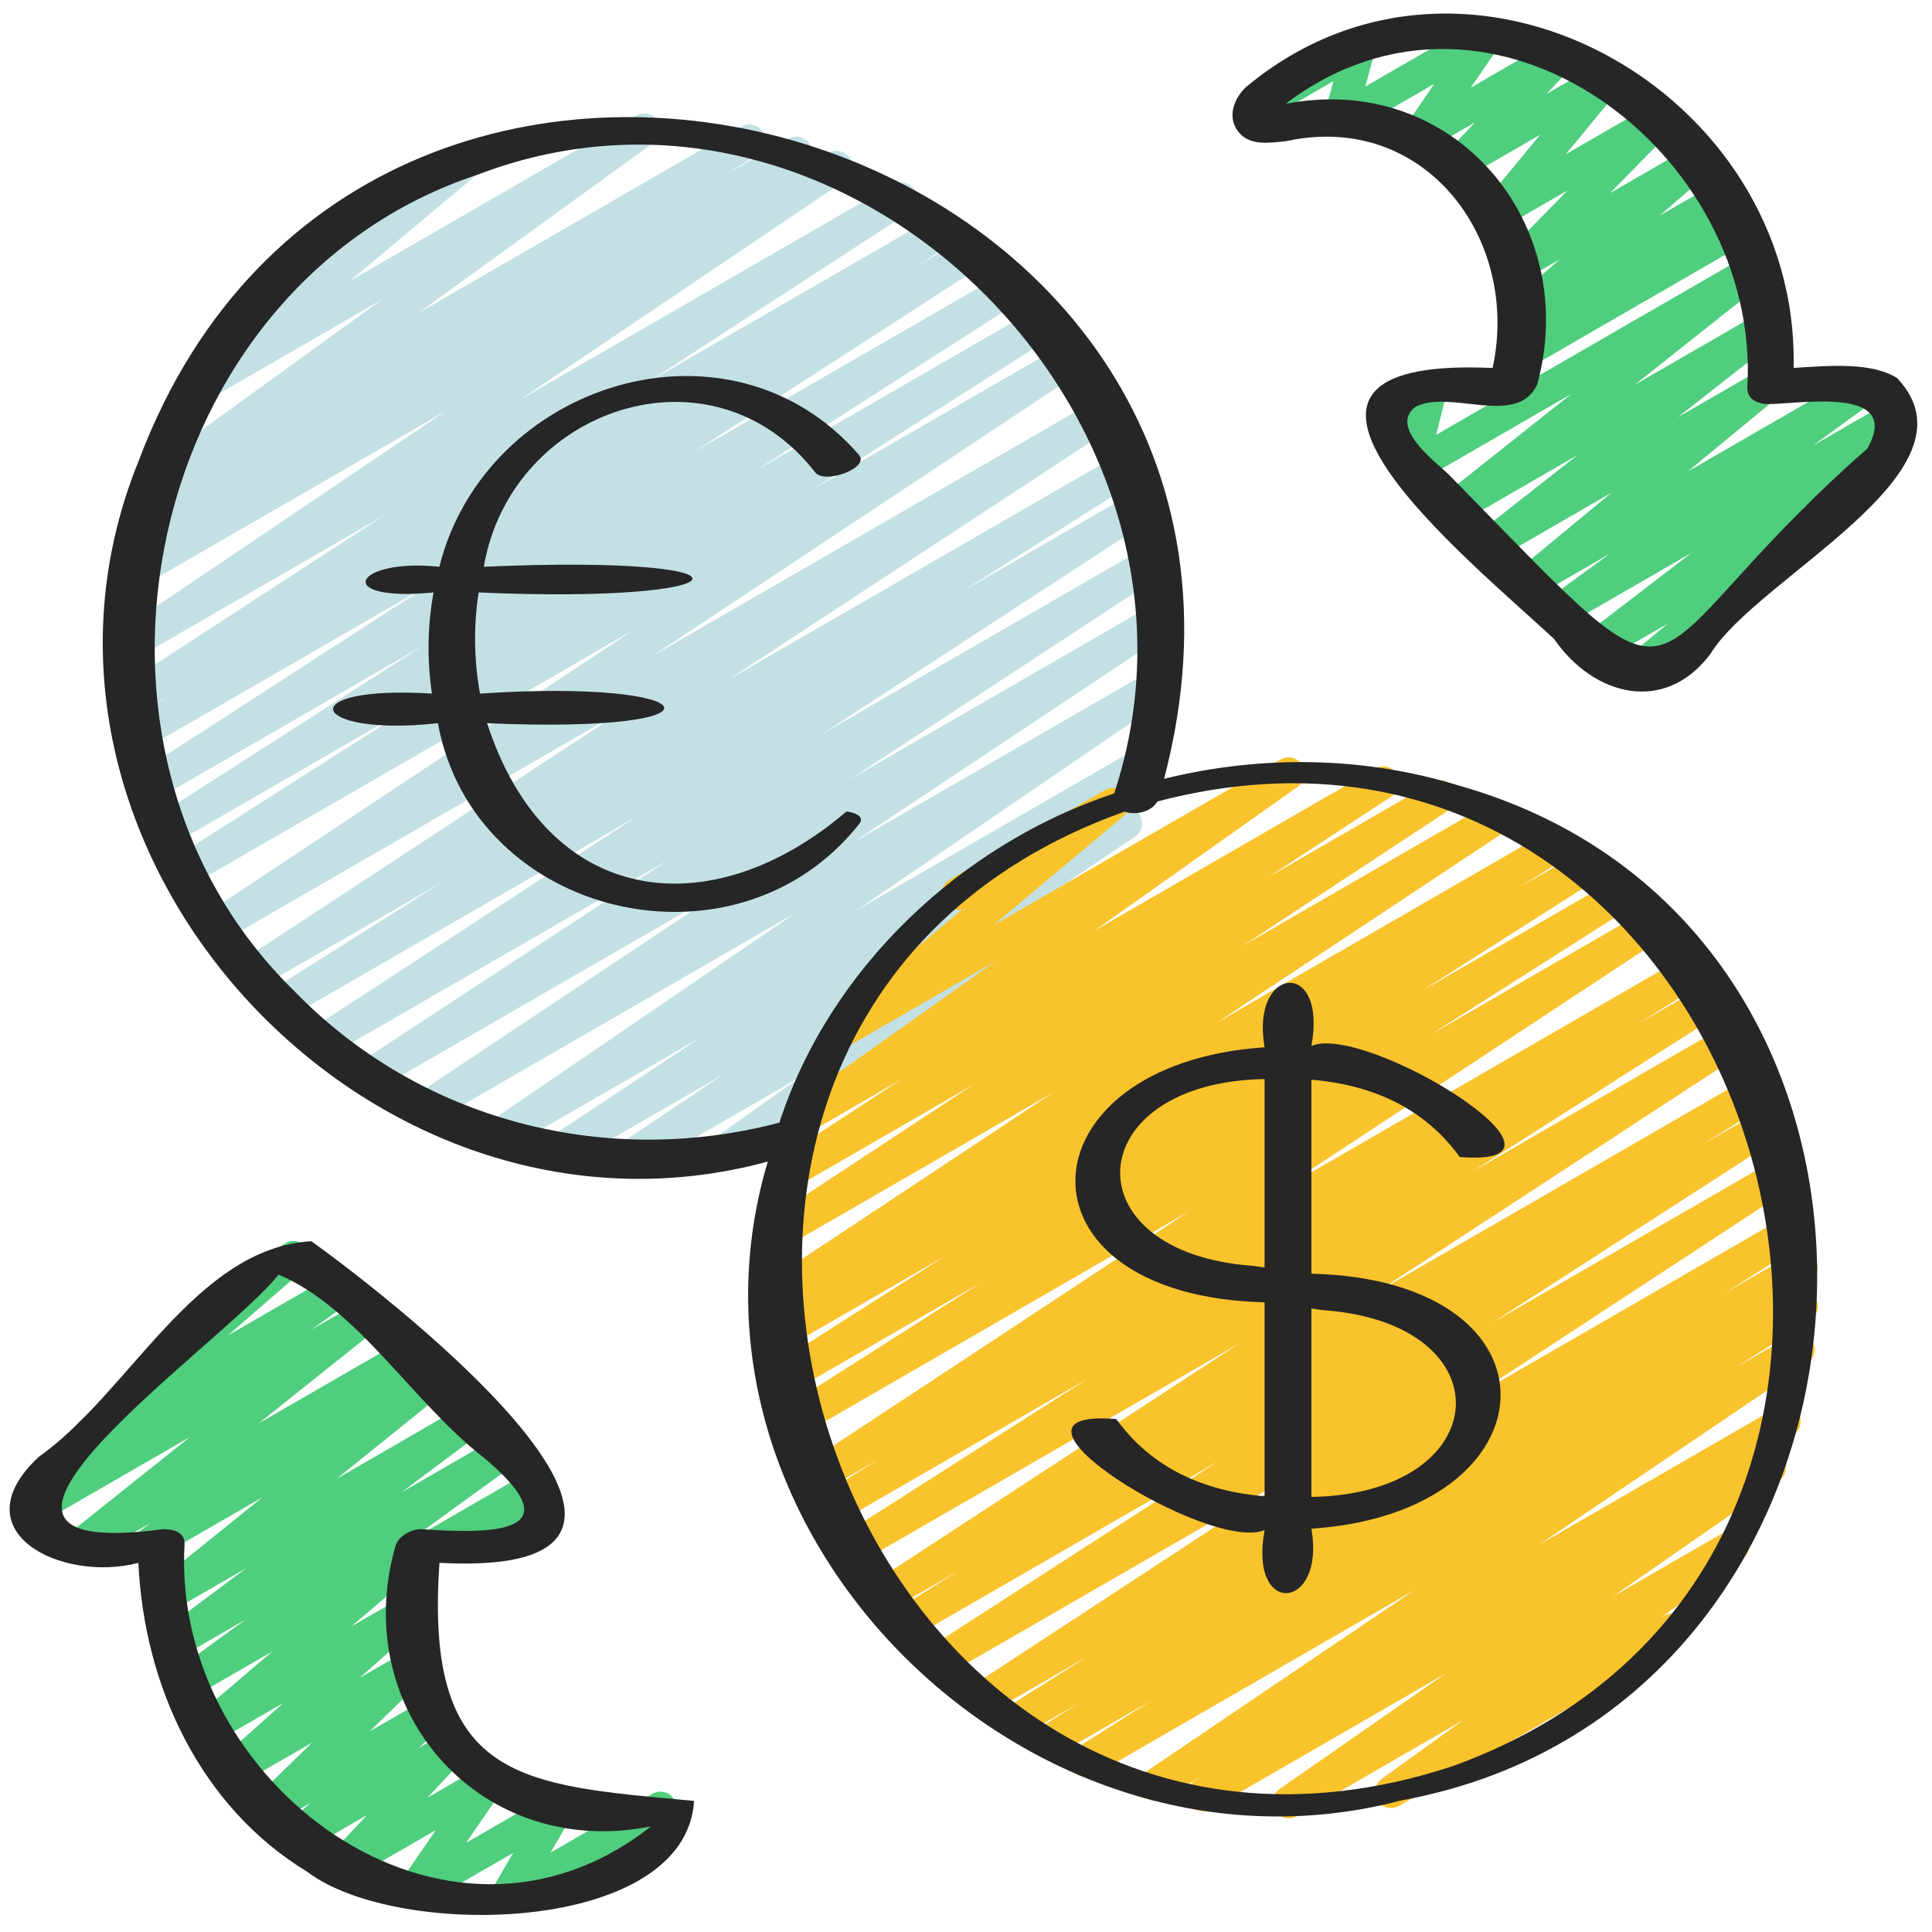
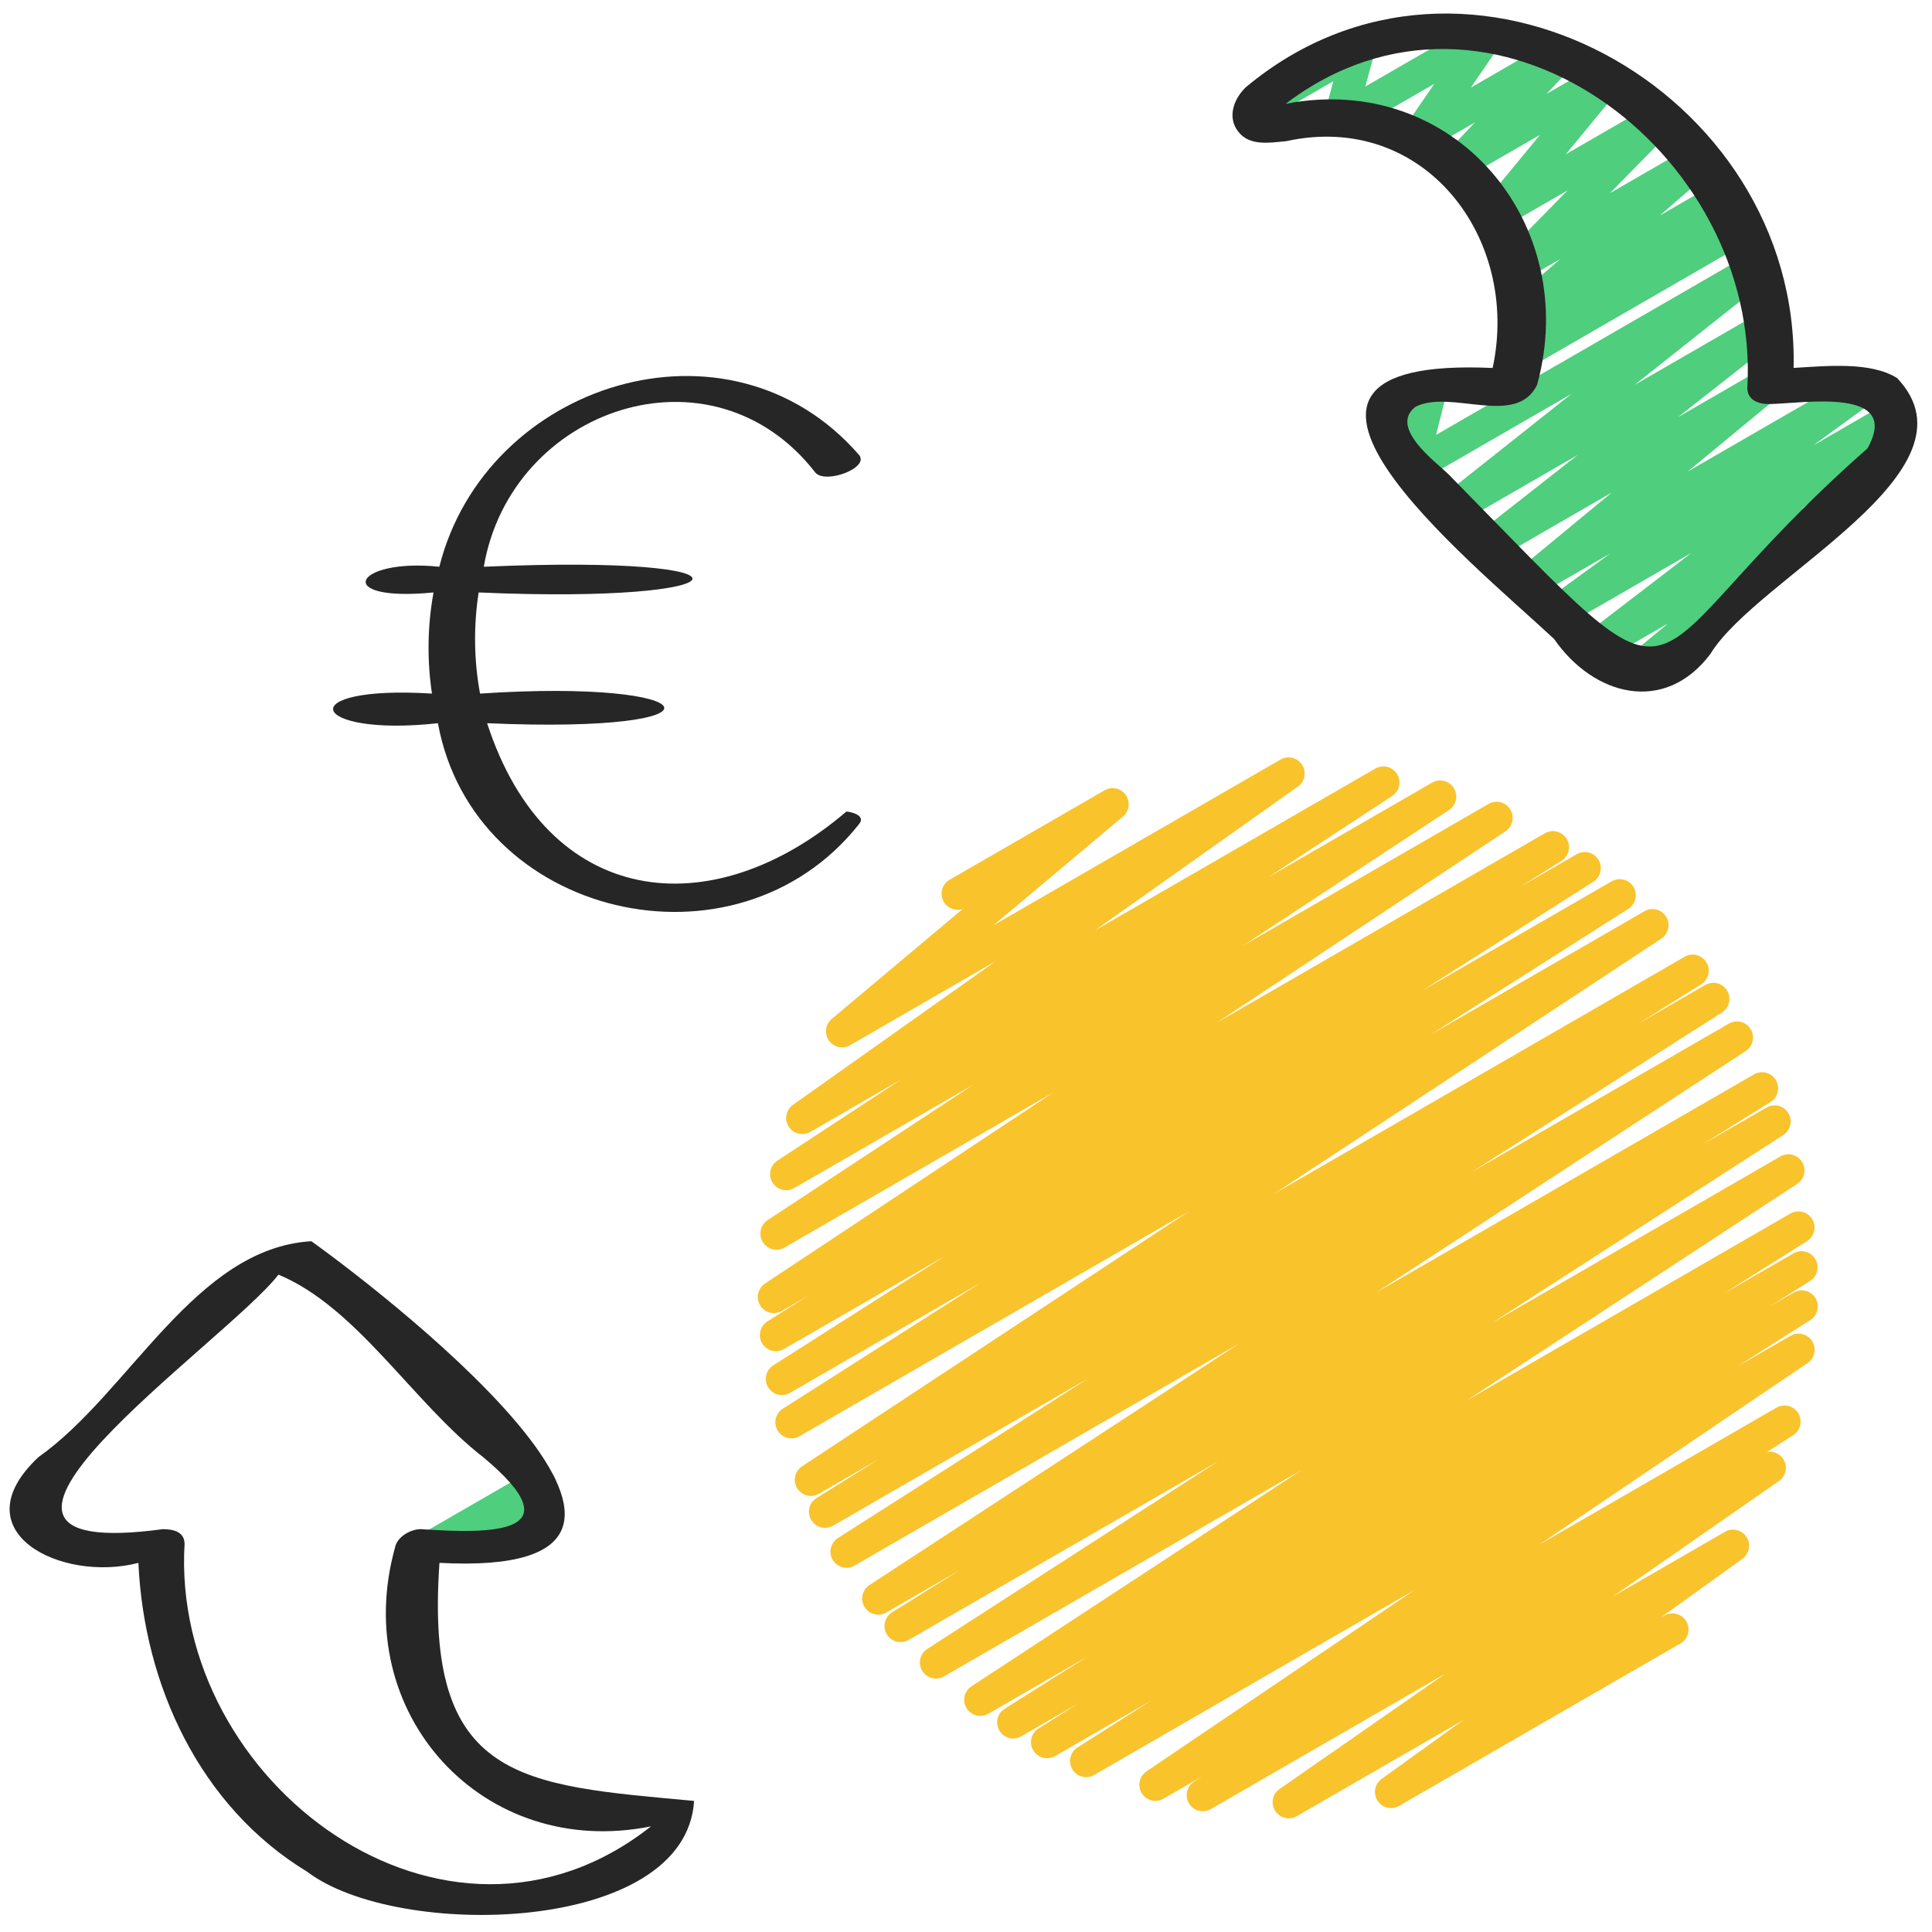
<svg xmlns="http://www.w3.org/2000/svg" id="Icons" viewBox="0 0 60 60">
-   <path d="m19.509 36.456c-.167 0-.33-.084-.424-.235-.143-.229-.079-.529.145-.68l3.243-2.179-4.88 2.817c-.235.135-.534.061-.675-.169-.143-.23-.076-.531.148-.681l4.712-3.123-6.11 3.527c-.232.136-.529.062-.673-.166s-.081-.528.141-.68l9.581-6.543-11.294 6.52c-.236.136-.532.061-.675-.169s-.077-.53.147-.68l9.733-6.48-10.985 6.342c-.236.137-.532.061-.676-.171-.142-.229-.074-.531.151-.68l9.628-6.312-10.568 6.101c-.235.137-.535.061-.676-.171-.142-.23-.074-.532.152-.681l10.12-6.604-10.89 6.287c-.235.139-.536.06-.678-.174-.141-.233-.069-.536.16-.682l5.394-3.41-5.738 3.312c-.235.137-.533.06-.676-.17-.142-.23-.075-.532.151-.681l11.935-7.834-12.509 7.221c-.235.136-.533.061-.675-.169-.143-.229-.077-.531.148-.681l13.274-8.812-13.743 7.935c-.235.138-.536.06-.678-.173-.141-.232-.07-.535.159-.682l7.494-4.775-7.534 4.35c-.236.138-.535.06-.677-.173-.142-.231-.071-.534.157-.681l8.279-5.31-8.237 4.756c-.235.136-.534.061-.677-.172-.142-.231-.072-.533.155-.681l9.021-5.835-8.858 5.114c-.236.139-.538.059-.679-.175s-.067-.537.163-.682l1.242-.777-.885.511c-.234.138-.535.06-.676-.171-.143-.231-.074-.533.153-.681l8.092-5.265-7.666 4.426c-.234.135-.53.06-.674-.168-.143-.229-.079-.528.145-.679l10.104-6.817-9.413 5.434c-.235.138-.536.06-.678-.174-.141-.232-.069-.535.16-.681l.616-.391c-.204.048-.426-.038-.541-.228-.142-.231-.072-.534.156-.681l.917-.588c-.229.127-.52.057-.664-.165-.145-.223-.089-.521.127-.677l7.322-5.301-5.444 3.144c-.224.131-.511.065-.659-.146-.149-.213-.11-.504.088-.67l4.059-3.403c-.217.069-.465-.019-.584-.227-.139-.239-.057-.545.183-.683l4.811-2.777c.225-.131.51-.066.659.146.149.213.11.504-.088.67l-4.008 3.36 8.89-5.132c.228-.136.524-.063.67.161.145.223.089.521-.127.677l-7.321 5.299 10.038-5.795c.234-.137.535-.06.677.173.142.231.072.534-.156.681l-.924.593 1.857-1.072c.237-.137.537-.06.678.174.141.232.069.535-.16.681l-.179.113.908-.523c.233-.138.53-.061.674.168.143.229.079.528-.145.679l-10.103 6.817 11.582-6.687c.236-.137.535-.061.676.171.143.231.074.533-.153.681l-8.092 5.265 8.985-5.188c.237-.137.538-.059.679.175s.067.537-.163.682l-1.234.772 1.61-.93c.235-.137.534-.061.677.172.142.231.072.533-.155.681l-9.026 5.838 9.685-5.591c.237-.136.536-.058.677.173.142.231.071.534-.157.681l-8.291 5.316 8.755-5.054c.237-.136.537-.059.678.173s.07.535-.159.682l-7.488 4.771 7.8-4.503c.233-.138.531-.061.675.169.143.229.077.531-.148.681l-13.275 8.812 13.753-7.939c.235-.137.533-.059.676.17.142.23.075.532-.151.681l-11.931 7.832 12.125-7c.236-.137.537-.06.678.174s.069.536-.16.682l-5.394 3.41 5.271-3.043c.235-.138.535-.06.676.171.142.23.074.532-.152.681l-10.122 6.604 9.96-5.75c.235-.137.533-.061.676.171.142.23.074.531-.151.68l-9.627 6.312 9.285-5.36c.234-.137.531-.062.675.169.143.229.077.53-.147.68l-9.739 6.484 9.178-5.298c.235-.135.53-.061.673.166.144.228.081.528-.141.68l-9.576 6.54 8.676-5.009c.233-.137.532-.062.675.169s.076.531-.148.681l-4.711 3.122 3.607-2.082c.233-.137.532-.061.674.168.143.229.079.529-.145.68l-3.24 2.177 1.812-1.046c.229-.136.527-.062.671.163.145.225.086.523-.132.678l-2.781 1.968.616-.355c.239-.14.546-.058.683.183.139.239.057.545-.183.683l-10.002 5.774c-.233.136-.527.062-.671-.163-.145-.225-.086-.523.132-.678l2.777-1.965-5.168 2.983c-.079.046-.165.067-.25.067z" fill="#c3e1e5" />
  <path d="m13.478 48.49c-.172 0-.341-.09-.433-.25-.139-.239-.057-.545.183-.683l3.293-1.901c.2-.117.453-.079.613.089.159.168.182.423.056.616l-.229.352c.14.025.269.109.345.242.139.239.057.545-.183.683l-1.328.767c-.198.118-.452.08-.613-.089-.159-.168-.182-.423-.056-.616l.087-.134-1.485.857c-.079.046-.165.067-.25.067z" fill="#4fce7e" />
-   <path d="m15.716 59.413c-.13 0-.258-.051-.354-.147-.16-.16-.191-.408-.077-.604l.652-1.118-2.877 1.66c-.201.118-.458.079-.617-.094-.158-.171-.177-.43-.045-.622l1.136-1.652-2.691 1.554c-.213.125-.487.071-.642-.122-.154-.194-.143-.472.027-.652l1.171-1.248-1.942 1.121c-.218.13-.502.069-.654-.138-.15-.207-.121-.494.068-.665l.764-.692-1.126.649c-.218.126-.496.07-.648-.131s-.131-.484.05-.66l1.783-1.734-2.228 1.285c-.219.129-.503.07-.655-.14-.15-.208-.119-.495.072-.666l1.918-1.711-2.134 1.231c-.223.132-.509.068-.658-.145-.149-.211-.113-.501.084-.669l2.364-2.015-2.429 1.402c-.229.134-.525.062-.67-.16-.145-.224-.089-.521.126-.678l2.154-1.562-1.987 1.147c-.228.133-.521.062-.667-.157-.146-.222-.095-.518.117-.676l2.552-1.907-2.27 1.31c-.225.132-.515.065-.662-.149-.147-.216-.105-.509.099-.673l3.328-2.684-3.292 1.9c-.23.135-.526.062-.669-.16-.146-.223-.09-.521.125-.677l.384-.279-1.934 1.116c-.227.131-.516.064-.663-.151s-.104-.509.102-.672l3.702-2.954-4.611 2.662c-.229.133-.526.063-.67-.162-.145-.224-.088-.521.129-.677l2-1.432c-.139-.015-.27-.086-.355-.207-.149-.21-.115-.499.08-.668l4.523-3.923c-.111-.233-.026-.517.201-.647l1.669-.963c.222-.131.509-.066.657.143.149.21.115.499-.08.668l-2.371 2.057 3.247-1.874c.228-.136.525-.063.67.162.145.224.088.521-.129.677l-1.199.858 1.51-.871c.225-.134.515-.066.663.151.147.216.104.509-.102.672l-3.702 2.954 4.41-2.546c.228-.136.524-.063.669.16.146.223.09.521-.125.677l-.384.279.621-.358c.225-.132.516-.066.662.149.147.216.105.509-.099.673l-3.33 2.686 4.001-2.31c.226-.134.52-.063.668.157.146.222.094.518-.118.676l-2.549 1.905 3.023-1.745c.229-.135.524-.062.67.16.145.224.089.521-.126.678l-3.002 2.176c.131.02.253.091.334.206.149.211.113.501-.084.669l-2.364 2.015 1.604-.926c.221-.128.504-.069.655.14.15.208.119.495-.072.666l-1.92 1.713 1.489-.859c.217-.127.495-.07.648.131.152.201.131.484-.05.66l-1.782 1.733 1.704-.983c.219-.127.503-.068.654.138.15.207.121.493-.068.665l-.766.694.821-.474c.213-.126.487-.072.642.122s.143.472-.027.652l-1.171 1.248 1.677-.968c.202-.118.458-.078.617.094.158.171.177.43.045.622l-1.136 1.652 2.593-1.497c.195-.116.444-.081.604.08.16.16.191.408.077.604l-.652 1.118 3.163-1.826c.238-.14.545-.057.683.183.139.239.057.545-.183.683l-4.794 2.769c-.078.046-.164.067-.25.067z" fill="#4fce7e" />
  <path d="m50.692 21.43c-.158 0-.314-.075-.41-.215-.148-.213-.108-.505.092-.671l1.429-1.182-2.001 1.155c-.227.133-.52.063-.666-.155s-.098-.514.112-.674l3.283-2.518-3.874 2.236c-.229.134-.524.062-.669-.16-.146-.223-.091-.52.124-.677l1.895-1.38-2.279 1.315c-.225.131-.513.065-.661-.147-.147-.214-.107-.505.093-.671l2.893-2.388-3.529 2.037c-.227.132-.518.064-.664-.152-.147-.218-.102-.512.105-.674l3.033-2.381-3.624 2.092c-.227.131-.517.064-.663-.151-.147-.217-.103-.511.103-.673l3.988-3.163-4.726 2.729c-.176.101-.391.087-.552-.033-.16-.121-.232-.327-.184-.521l.342-1.356-.305.176c-.24.139-.546.056-.683-.183-.139-.239-.057-.545.183-.683l1.328-.767c.175-.101.392-.087.552.033.16.121.232.327.184.521l-.342 1.356 9.592-5.538c.226-.133.516-.065.663.151s.103.511-.103.673l-3.987 3.162 3.824-2.208c.226-.134.518-.064.664.152.147.218.102.512-.105.674l-3.035 2.383 2.629-1.518c.223-.132.512-.065.661.147.147.214.107.505-.093.671l-2.893 2.388 5.244-3.027c.229-.133.523-.062.669.16.146.223.091.52-.124.677l-1.898 1.383 2.355-1.359c.227-.133.52-.063.666.155s.098.514-.112.674l-3.276 2.513.527-.305c.224-.132.514-.067.66.147.148.213.108.505-.092.671l-3.703 3.062s.003.005.004.008c.139.239.057.545-.183.683l-2.211 1.276c-.078.046-.165.067-.25.067z" fill="#4fce7e" />
  <path d="m47.178 11.532c-.161 0-.319-.078-.415-.222-.146-.218-.099-.513.109-.674l.518-.4c-.203.064-.431-.007-.559-.187-.149-.21-.115-.499.08-.668l1.539-1.332-1.125.649c-.215.127-.491.072-.646-.126-.153-.198-.137-.479.039-.657l1.964-2.001-1.954 1.128c-.209.122-.476.075-.632-.109s-.158-.455-.004-.642l1.736-2.104-2.293 1.323c-.213.125-.488.072-.643-.123s-.141-.474.03-.654l.884-.931-1.541.89c-.202.119-.458.078-.617-.093-.158-.172-.177-.431-.045-.623l.941-1.372-2.693 1.555c-.178.102-.396.086-.555-.036-.161-.124-.23-.332-.178-.527l.291-1.074-2.114 1.221c-.24.138-.546.057-.683-.183-.139-.239-.057-.545.183-.683l3.165-1.827c.176-.102.396-.087.555.036.161.124.23.332.178.527l-.291 1.074 3.554-2.052c.202-.118.457-.077.617.093.158.172.177.431.045.623l-.941 1.371 2.622-1.514c.213-.125.488-.072.643.123s.141.474-.03.654l-.885.932 1.7-.981c.207-.122.475-.076.632.109.156.185.158.455.004.642l-1.736 2.104 2.729-1.576c.216-.126.492-.072.646.126s.137.479-.039.657l-1.964 2.001 2.506-1.446c.221-.128.508-.067.657.143s.115.499-.08.668l-1.541 1.333 1.703-.982c.227-.133.519-.065.665.154s.099.513-.109.674l-.442.343.358-.207c.239-.139.545-.058.683.183.139.239.057.545-.183.683l-6.788 3.92c-.078.046-.165.067-.25.067z" fill="#4fce7e" />
  <path d="m40.023 56.469c-.165 0-.327-.082-.422-.232-.144-.226-.084-.525.137-.678l5.158-3.587-7.292 4.21c-.235.137-.536.06-.677-.173-.142-.231-.072-.534.156-.681l.252-.162-1.202.694c-.233.137-.529.061-.674-.167-.143-.229-.079-.529.144-.68l8.333-5.638-9.955 5.748c-.235.138-.537.06-.678-.174-.141-.232-.07-.535.159-.681l2.297-1.459-2.991 1.727c-.236.138-.536.061-.678-.175-.142-.232-.069-.536.161-.681l1.244-.783-1.778 1.026c-.236.139-.536.06-.678-.174-.141-.233-.069-.536.161-.682l2.581-1.627-3.086 1.781c-.235.137-.533.06-.676-.171-.142-.23-.074-.531.151-.68l10.268-6.727-11.119 6.419c-.235.137-.535.061-.677-.172-.142-.231-.072-.534.155-.681l9.032-5.827-9.61 5.548c-.237.137-.539.058-.679-.175-.141-.234-.067-.537.164-.682l2.103-1.313-2.281 1.317c-.234.137-.535.06-.676-.171-.142-.23-.074-.532.152-.681l11.476-7.497-11.937 6.892c-.235.138-.535.06-.678-.173-.141-.232-.07-.535.159-.682l7.78-4.961-7.929 4.577c-.238.137-.538.058-.679-.176s-.067-.537.164-.681l1.948-1.216-1.872 1.081c-.235.136-.533.06-.676-.17-.142-.23-.075-.531.15-.681l12.009-7.914-12.087 6.979c-.235.138-.536.06-.678-.173-.141-.233-.07-.535.159-.682l6.146-3.911-5.924 3.42c-.236.138-.536.061-.678-.174-.141-.232-.07-.534.159-.681l5.334-3.394-4.999 2.886c-.236.138-.538.061-.679-.175-.141-.233-.068-.536.163-.682l1.277-.802-.826.477c-.236.136-.534.061-.675-.169-.143-.23-.076-.531.148-.681l8.962-5.94-8.354 4.822c-.235.138-.533.06-.676-.17-.142-.23-.075-.531.15-.681l6.396-4.212-5.568 3.215c-.235.136-.533.06-.676-.171-.142-.229-.075-.531.151-.68l3.84-2.519-2.816 1.626c-.229.135-.527.062-.671-.163-.145-.225-.086-.523.132-.678l6.307-4.468-4.533 2.617c-.224.132-.511.065-.659-.146-.149-.213-.11-.504.088-.67l4.069-3.415c-.22.076-.47-.015-.59-.225-.139-.239-.057-.545.183-.683l4.811-2.777c.224-.132.511-.066.659.146.149.213.11.504-.088.67l-4.022 3.376 8.915-5.147c.229-.135.527-.062.671.163.145.225.086.523-.132.678l-6.31 4.47 8.715-5.031c.236-.137.533-.06.676.17.142.23.075.532-.151.681l-3.847 2.522 5.086-2.936c.235-.137.533-.06.676.17.142.23.075.531-.15.681l-6.395 4.21 7.621-4.399c.234-.137.533-.062.675.169.143.23.076.531-.148.681l-8.958 5.938 10.181-5.878c.236-.136.538-.06.679.175.141.233.068.536-.163.682l-1.288.809 1.76-1.016c.237-.136.537-.059.678.174s.07.534-.159.681l-5.327 3.39 5.895-3.403c.237-.136.537-.059.678.174s.07.534-.159.681l-6.141 3.907 6.638-3.832c.234-.138.532-.06.676.17.142.23.075.531-.15.681l-12.01 7.914 12.732-7.351c.236-.139.537-.06.679.176.141.233.067.537-.164.681l-1.97 1.229 2.097-1.21c.237-.136.536-.059.678.173.141.232.07.535-.159.682l-7.767 4.952 7.982-4.608c.236-.137.534-.061.676.171.142.23.074.532-.152.681l-11.479 7.5 11.733-6.774c.236-.139.537-.059.679.175.141.234.067.537-.164.682l-2.111 1.318 1.986-1.146c.235-.137.535-.061.677.172.142.231.072.534-.155.681l-9.031 5.827 8.939-5.161c.235-.137.533-.06.676.171.142.23.074.531-.151.68l-10.265 6.726 10.052-5.804c.237-.136.537-.059.678.174s.069.536-.161.682l-2.583 1.628 2.161-1.247c.237-.136.537-.06.678.175.142.232.069.536-.161.681l-1.237.779.726-.419c.236-.137.537-.059.678.174s.07.535-.159.681l-2.29 1.455 1.673-.966c.234-.134.531-.061.674.167.143.229.079.529-.144.68l-8.339 5.642 7.373-4.257c.235-.137.535-.06.677.173.142.231.072.534-.156.681l-.81.52c.191-.033.394.05.504.226.144.226.084.525-.137.678l-5.159 3.587 3.482-2.01c.229-.136.523-.062.67.161.145.224.089.521-.128.678l-2.547 1.833.123-.07c.238-.139.545-.058.683.183.139.239.057.545-.183.683l-8.737 5.044c-.229.134-.524.062-.67-.161-.145-.224-.089-.521.128-.678l2.542-1.83-5.178 2.989c-.078.046-.165.067-.25.067z" fill="#f9c32c" />
  <g fill="#262626">
    <path d="m9.543 58.131c2.804 2.129 11.759 1.947 12.012-2.202-5.367-.496-8.384-.589-7.907-7.393 9.565.51-1.171-7.975-3.979-9.989-3.618.216-5.644 4.706-8.472 6.703-2.476 2.318.702 3.91 3.101 3.287.175 3.803 1.908 7.566 5.245 9.594zm-4.474-10.643c-8.178 1.109 1.954-5.799 3.579-7.903 2.442 1.014 4.191 3.99 6.364 5.674 2.87 2.395.268 2.38-1.943 2.23-.321 0-.739.239-.802.573-1.428 5.144 2.729 9.709 7.951 8.657-6.387 5.041-14.926-1.367-14.486-8.777-.005-.371-.35-.452-.664-.452z" />
    <path d="m58.913 11.739c-.818-.509-2.148-.376-3.211-.313.195-8.63-10.163-14.449-17.016-8.713-.358.345-.585.915-.236 1.369.358.47.991.347 1.494.302 4.291-.939 7.281 3.021 6.411 7.044-8.639-.392-.75 5.938 1.908 8.415 1.23 1.778 3.437 2.352 4.855.466 1.447-2.382 8.55-5.672 5.797-8.569zm-.918 2.188c-7.846 6.898-4.876 9.092-13.012.8-.392-.38-1.858-1.453-1.025-2.093 1.081-.56 3.139.649 3.778-.684 1.379-5.002-2.575-9.741-7.81-8.726 6.398-4.855 14.765 1.485 14.339 8.826.005.379.345.499.676.499 1.048-.017 4.133-.551 3.054 1.378z" />
-     <path d="m45.325 24.402c-2.987-.925-6.175-.953-9.173-.216 5.293-20.164-24.577-29.144-31.835-9.901-4.916 12.034 7.122 25.163 19.527 21.788-3.422 11.496 8.153 22.877 19.665 19.842 16.068-2.914 17.701-26.989 1.816-31.514zm-36.205 6.356c-7.725-7.564-4.63-21.913 5.712-25.333 11.53-4.416 23.591 7.636 19.769 19.215-4.748 1.574-8.841 5.437-10.396 10.224-5.396 1.424-11.175-.057-15.086-4.107zm35.987 24.094c-18.986 6.247-28.919-22.956-10.186-29.646.347.121.844.007 1.021-.315 18.635-4.902 27.225 23.436 9.165 29.961z" />
-     <path d="m45.333 35.931c4.415.358-2.919-4.175-4.607-3.448.51-2.735-1.903-2.503-1.453.042-7.61.506-8.057 7.718 0 7.92v6.025c-1.851-.159-3.483-.848-4.607-2.401-4.416-.358 2.919 4.175 4.607 3.448-.51 2.735 1.903 2.502 1.453-.042 7.61-.506 8.057-7.718 0-7.92v-6.025c1.851.159 3.483.848 4.607 2.401zm-4.265 4.755c5.755.4 5.401 5.703-.341 5.803v-5.853c.113.017.231.031.341.049zm-2.136-1.372c-5.755-.4-5.401-5.703.341-5.803v5.853c-.113-.017-.231-.031-.341-.049z" />
    <path d="m26.286 25.203c-4.193 3.582-9.292 3.005-11.158-2.743 7.821.341 6.901-1.394-.22-.92-.189-1.023-.205-2.097-.043-3.141 8.462.373 9.185-1.193.16-.798.842-4.927 7.09-7.068 10.3-2.92.319.36 1.703-.157 1.348-.558-4.027-4.633-11.593-2.242-13.029 3.478-2.663-.278-3.347 1.111-.18.798-.19 1.035-.204 2.102-.049 3.141-4.407-.273-3.824 1.36.185.92 1.105 6.042 9.247 7.96 13.07 3.144.236-.266-.203-.389-.386-.401z" />
  </g>
</svg>